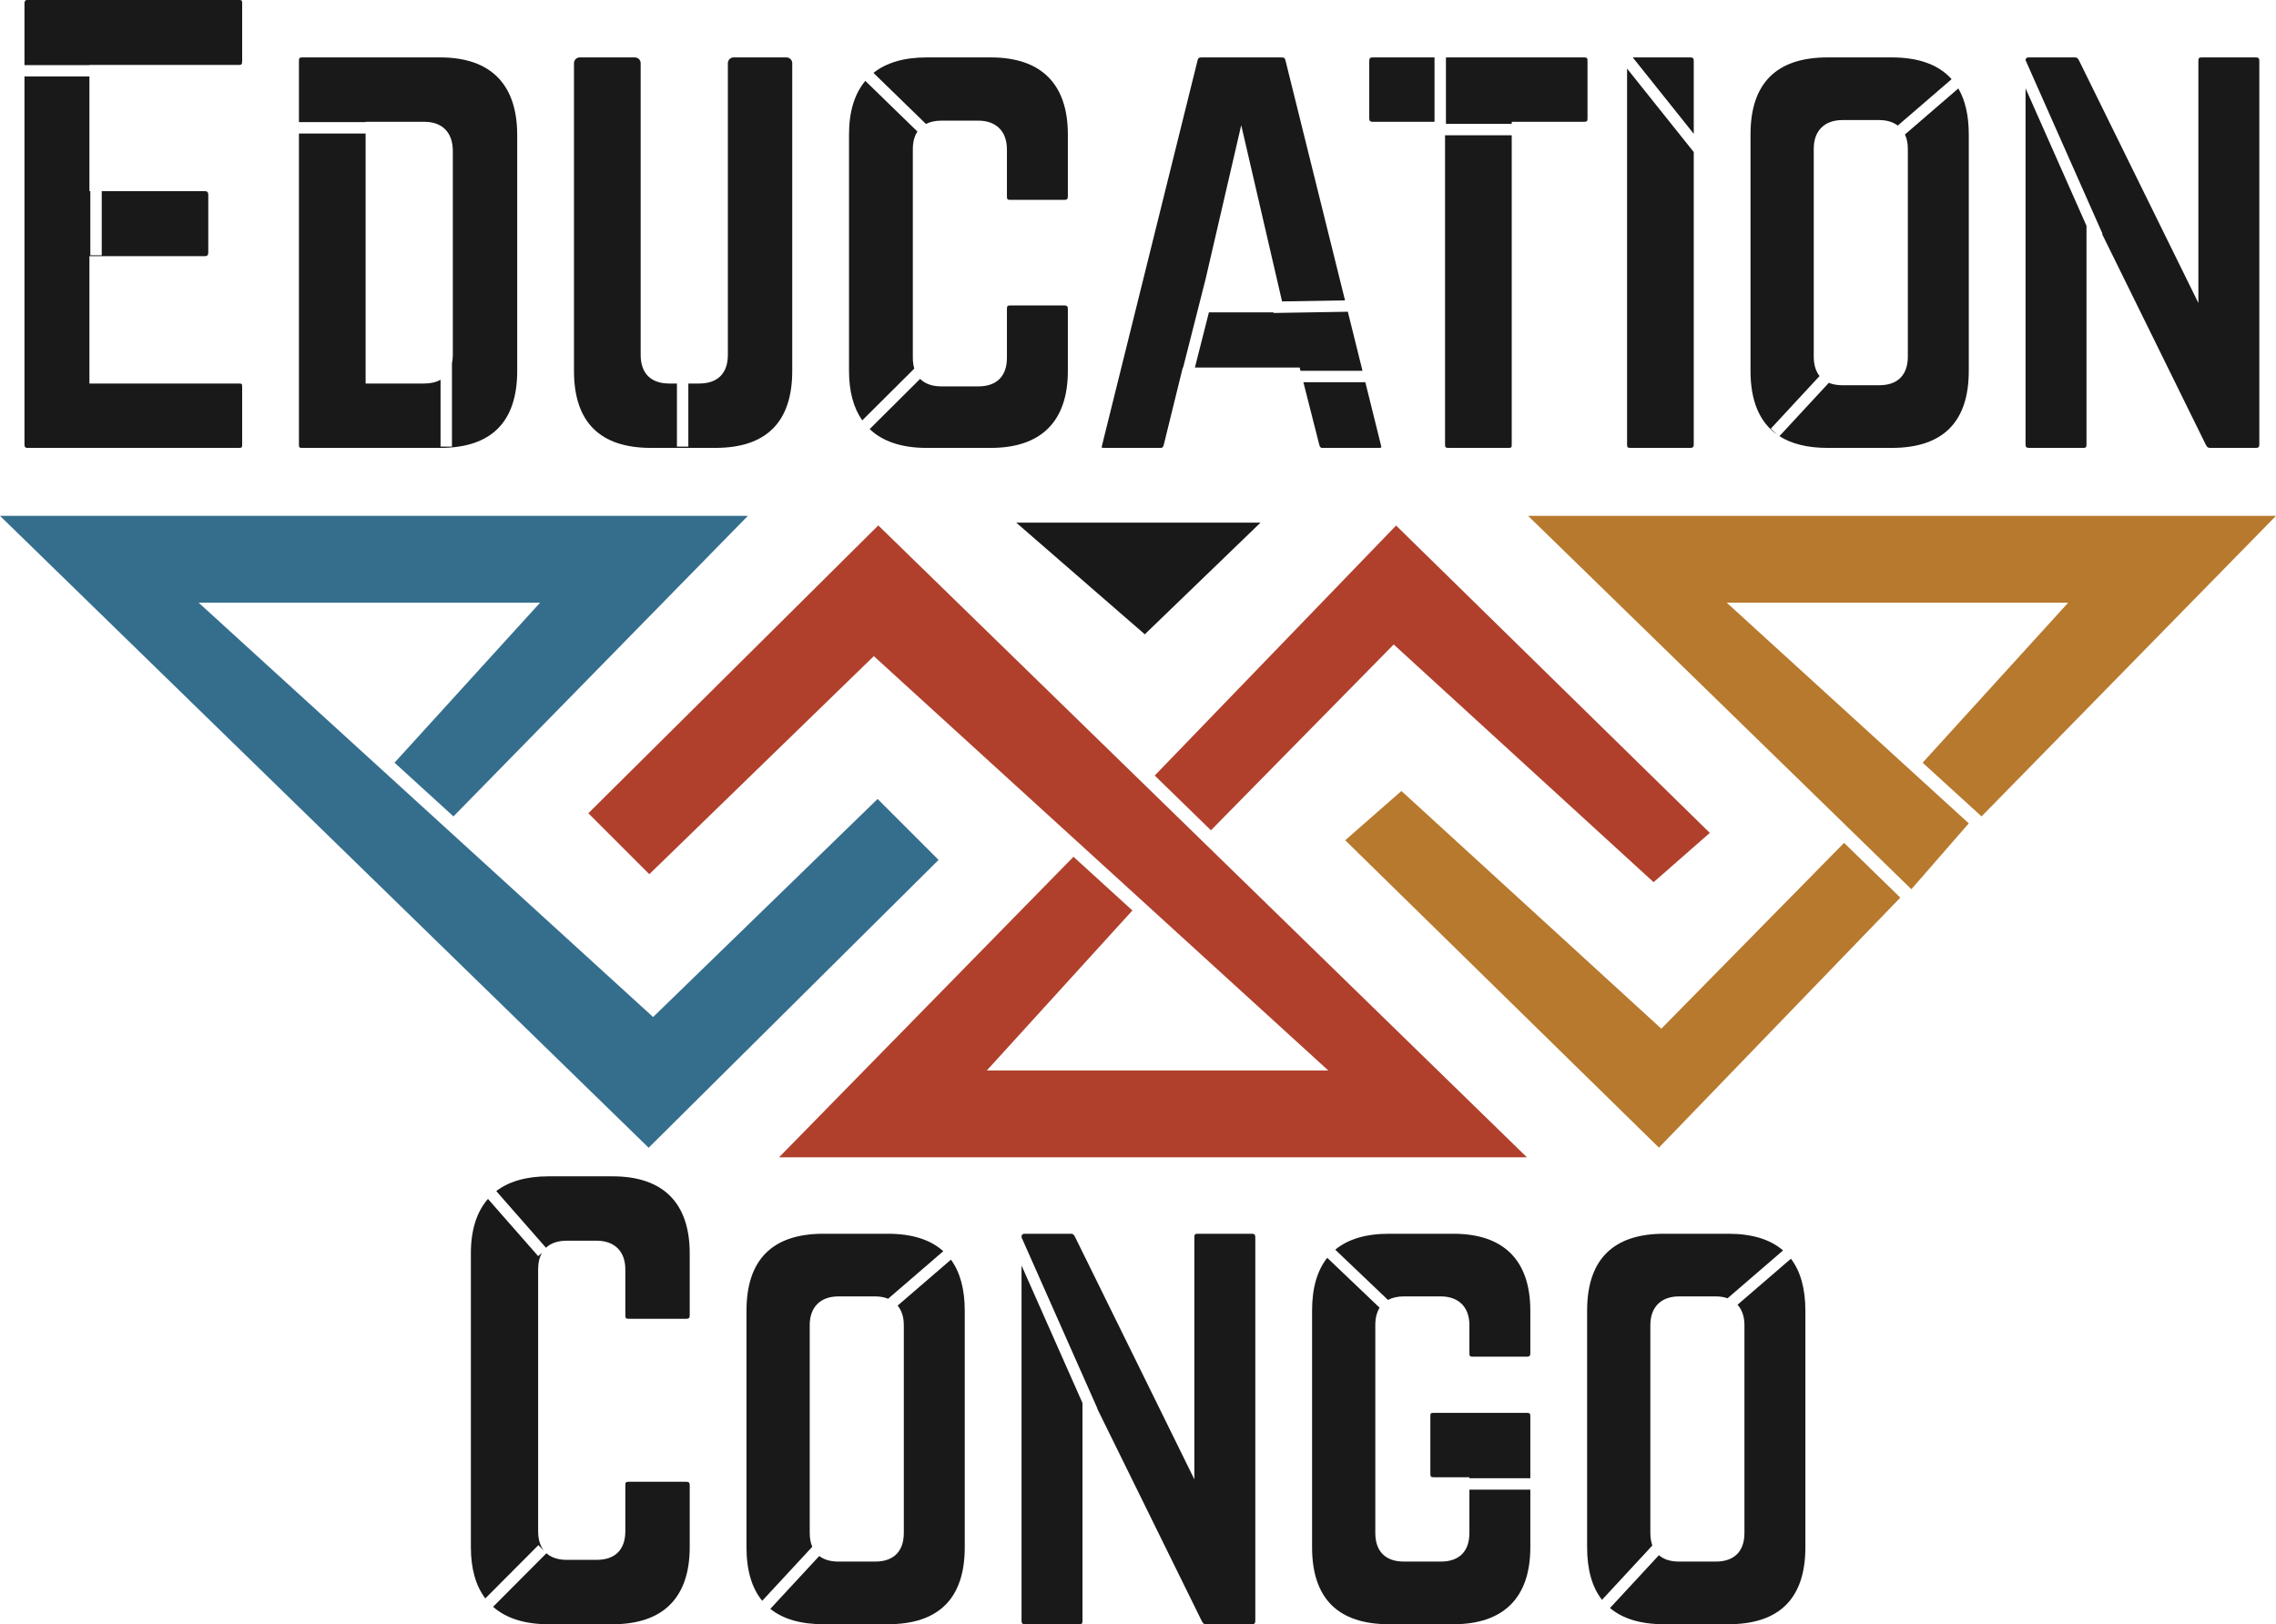
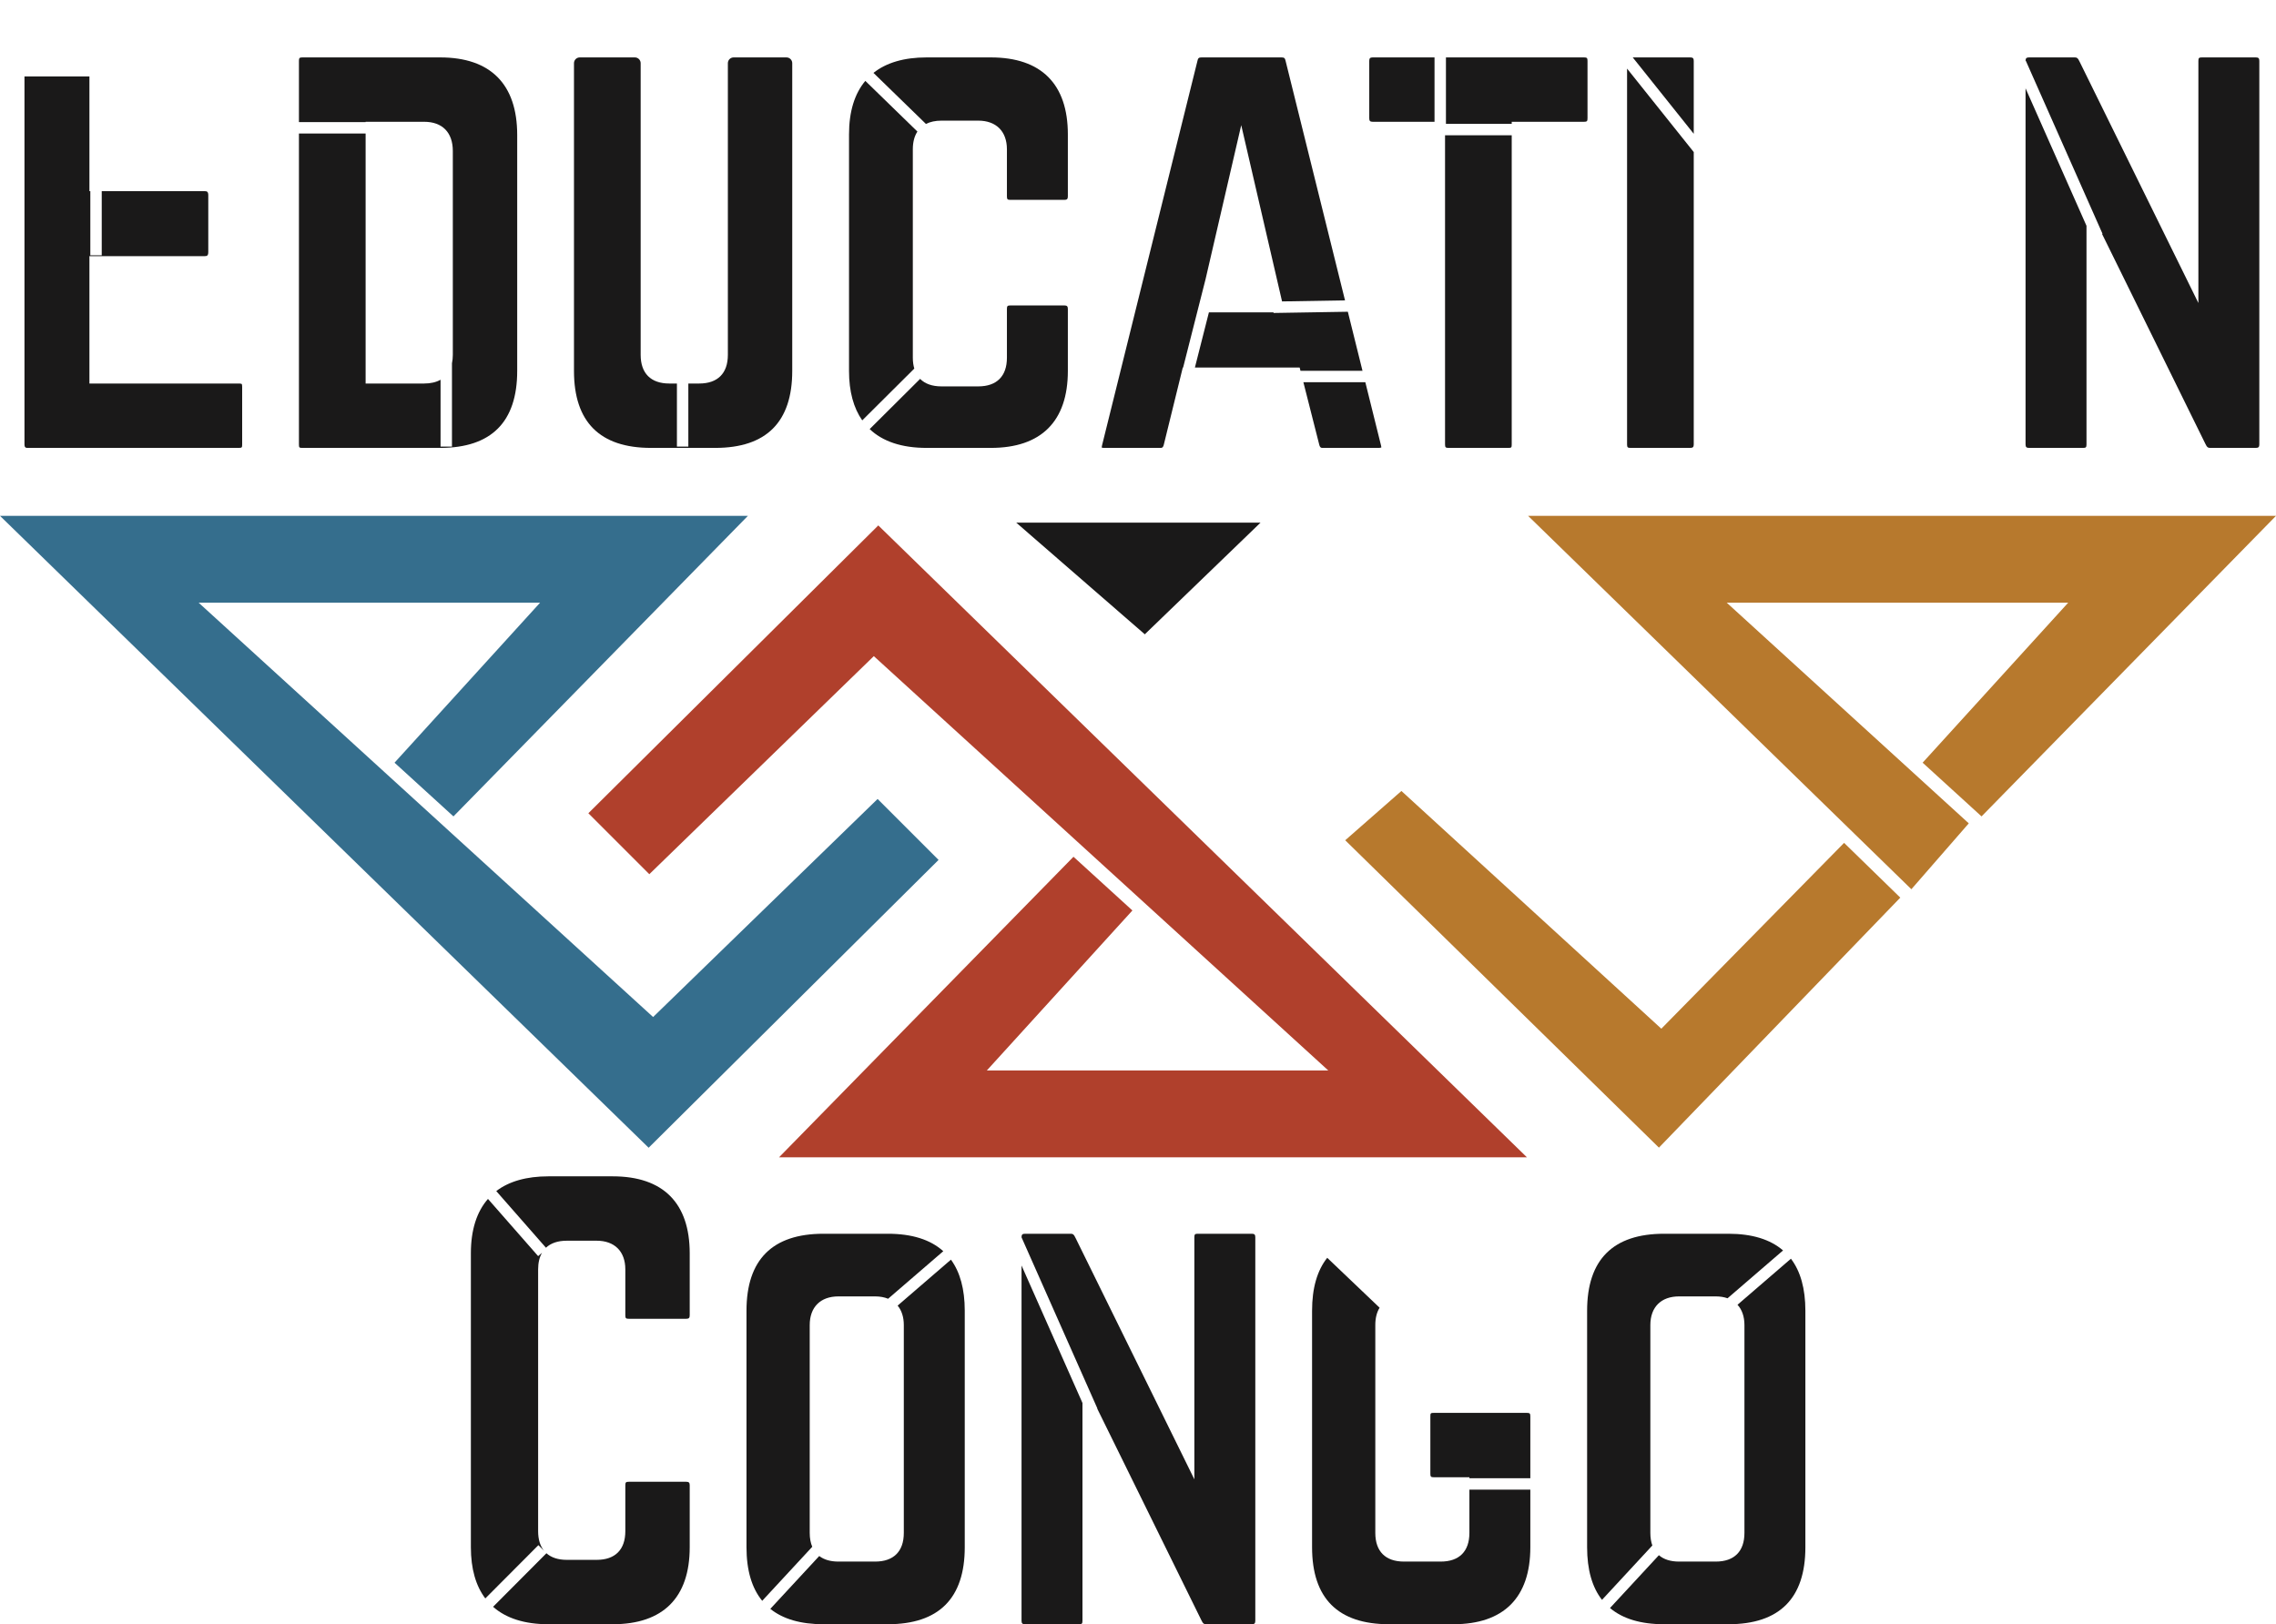
<svg xmlns="http://www.w3.org/2000/svg" version="1.1" x="0" y="0" width="598.368" height="427.055" viewBox="0, 0, 598.368, 427.055">
  <g id="Layer_1" transform="translate(0, 0)">
    <path d="M7.198,117.764 L62.749,117.764 C63.614,117.764 63.665,117.661 63.665,116.849 L63.665,101.754 C63.665,101.115 63.551,100.959 63.549,100.956 C63.547,100.956 63.376,100.838 62.749,100.838 L23.511,100.838 L23.511,67.345 L53.843,67.345 C54.361,67.345 54.758,67.267 54.758,66.279 L54.758,51.335 C54.758,50.347 54.361,50.268 53.843,50.268 L26.747,50.268 L26.747,67.134 L23.747,67.134 L23.747,50.268 L23.511,50.268 L23.511,20.113 L6.434,20.113 L6.434,116.849 C6.434,117.694 6.828,117.764 7.198,117.764" fill="#1A1919" />
-     <path d="M23.511,17.077 L62.749,17.077 C63.43,17.077 63.665,17.026 63.665,16.011 L63.665,0.915 C63.665,0.104 63.614,-0 62.749,-0 L7.198,-0 C6.828,-0 6.434,0.071 6.434,0.915 L6.434,17.113 L23.511,17.113 L23.511,17.077" fill="#1A1919" />
    <path d="M96.122,32.022 L111.51,32.022 C116.301,32.022 119.048,34.824 119.048,39.711 L119.048,93.3 C119.048,94.103 118.968,94.84 118.824,95.521 L118.824,117.422 L115.824,117.422 L115.824,99.846 C114.672,100.496 113.231,100.838 111.51,100.838 L96.122,100.838 L96.122,35.103 L78.592,35.103 L78.592,116.849 C78.592,117.679 78.678,117.764 79.507,117.764 L115.736,117.764 C129.165,117.764 135.974,110.955 135.974,97.527 L135.974,35.484 C135.974,22.146 128.976,15.096 115.736,15.096 L79.507,15.096 C78.746,15.096 78.592,15.25 78.592,16.011 L78.592,32.103 L96.122,32.103 L96.122,32.022" fill="#1A1919" />
    <path d="M177.966,117.422 L177.966,100.838 L175.97,100.838 C171.108,100.838 168.432,98.161 168.432,93.3 L168.432,16.615 C168.432,15.778 167.75,15.096 166.912,15.096 L152.42,15.096 C151.583,15.096 150.901,15.778 150.901,16.615 L150.901,97.527 C150.901,110.955 157.71,117.764 171.139,117.764 L188.046,117.764 C201.475,117.764 208.283,110.955 208.283,97.527 L208.283,16.615 C208.283,15.778 207.602,15.096 206.765,15.096 L192.876,15.096 C192.039,15.096 191.358,15.778 191.358,16.615 L191.358,93.3 C191.358,98.161 188.681,100.838 183.819,100.838 L180.966,100.838 L180.966,117.422 L177.966,117.422" fill="#1A1919" />
    <path d="M240.389,96.978 C240.127,96.115 239.985,95.143 239.985,94.055 L239.985,39.258 C239.985,37.356 240.401,35.794 241.191,34.59 L227.496,21.266 C224.672,24.632 223.21,29.335 223.21,35.333 L223.21,97.527 C223.21,102.92 224.399,107.258 226.687,110.529 L240.347,96.935 L240.389,96.978" fill="#1A1919" />
    <path d="M260.505,117.764 C273.745,117.764 280.743,110.766 280.743,97.527 L280.743,81.224 C280.743,80.539 280.512,80.308 279.827,80.308 L265.638,80.308 C264.877,80.308 264.723,80.462 264.723,81.224 L264.723,94.055 C264.723,98.916 262.046,101.593 257.185,101.593 L247.524,101.593 C245.075,101.593 243.182,100.912 241.905,99.617 L228.639,112.819 C232.065,116.079 237.074,117.764 243.599,117.764 L260.505,117.764" fill="#1A1919" />
    <path d="M247.524,31.72 L257.185,31.72 C261.904,31.72 264.723,34.538 264.723,39.258 L264.723,51.637 C264.723,52.398 264.877,52.552 265.638,52.552 L279.827,52.552 C280.512,52.552 280.743,52.321 280.743,51.637 L280.743,35.333 C280.743,22.094 273.745,15.096 260.505,15.096 L243.599,15.096 C237.684,15.096 233.013,16.479 229.637,19.164 L243.437,32.589 C244.549,32.02 245.914,31.72 247.524,31.72" fill="#1A1919" />
    <path d="M346.799,116.782 C347.019,117.764 347.362,117.764 347.761,117.764 L362.403,117.764 C362.913,117.764 363.113,117.667 363.156,117.641 C363.145,117.627 363.169,117.456 363.069,117.093 L358.952,100.499 L342.664,100.499 L346.799,116.782" fill="#1A1919" />
    <path d="M341.902,97.499 L358.207,97.499 L354.353,81.965 L334.813,82.289 L334.81,82.12 L317.828,82.12 L314.145,96.631 L341.682,96.631 L341.902,97.499" fill="#1A1919" />
    <path d="M326.325,32.912 L337.057,79.251 L353.611,78.977 L338.002,16.071 C337.842,15.274 337.626,15.096 336.892,15.096 L315.909,15.096 C315.175,15.096 314.959,15.274 314.814,16.003 L289.74,117.059 C289.628,117.472 289.656,117.654 289.667,117.695 C289.667,117.694 289.838,117.764 290.246,117.764 L305.04,117.764 C305.439,117.764 305.782,117.764 305.991,116.826 L310.959,96.631 L311.049,96.631 L316.96,73.348 L326.325,32.912" fill="#1A1919" />
    <path d="M379.907,116.849 C379.907,117.611 380.062,117.764 380.822,117.764 L396.522,117.764 C397.351,117.764 397.437,117.679 397.437,116.849 L397.437,35.569 L379.907,35.569 L379.907,116.849" fill="#1A1919" />
    <path d="M360.897,15.096 C360.212,15.096 359.981,15.327 359.981,16.011 L359.981,31.107 C359.981,31.791 360.212,32.022 360.897,32.022 L377.142,32.022 L377.142,15.096 L360.897,15.096" fill="#1A1919" />
    <path d="M397.437,32.569 L397.437,32.022 L416.447,32.022 C417.209,32.022 417.363,31.868 417.363,31.107 L417.363,16.011 C417.363,15.25 417.209,15.096 416.447,15.096 L380.142,15.096 L380.142,32.569 L397.437,32.569" fill="#1A1919" />
    <path d="M445.292,16.011 C445.292,15.327 445.061,15.096 444.376,15.096 L429.252,15.096 L445.292,35.178 L445.292,16.011" fill="#1A1919" />
    <path d="M428.677,117.764 L444.376,117.764 C445.061,117.764 445.292,117.533 445.292,116.849 L445.292,39.985 L427.762,18.037 L427.762,116.849 C427.762,117.611 427.916,117.764 428.677,117.764" fill="#1A1919" />
-     <path d="M497.36,15.096 L480.453,15.096 C467.024,15.096 460.216,21.905 460.216,35.333 L460.216,97.527 C460.216,105.402 462.576,110.981 467.22,114.265 L465.546,112.715 L478.365,98.87 C477.363,97.618 476.84,95.9 476.84,93.753 L476.84,39.107 C476.84,34.387 479.658,31.569 484.378,31.569 L494.039,31.569 C496.035,31.569 497.686,32.078 498.933,33.017 L513.081,20.82 C509.711,17.027 504.474,15.096 497.36,15.096" fill="#1A1919" />
-     <path d="M501.577,39.107 L501.577,93.753 C501.577,98.614 498.9,101.291 494.039,101.291 L484.378,101.291 C483.005,101.291 481.814,101.071 480.801,100.655 L467.819,114.676 C471.027,116.722 475.233,117.764 480.453,117.764 L497.36,117.764 C510.789,117.764 517.598,110.955 517.598,97.527 L517.598,35.333 C517.598,30.411 516.674,26.387 514.853,23.253 L500.816,35.354 C501.313,36.413 501.577,37.671 501.577,39.107" fill="#1A1919" />
    <path d="M532.525,116.849 C532.525,117.533 532.756,117.764 533.441,117.764 L547.631,117.764 C548.392,117.764 548.546,117.611 548.546,116.849 L548.546,59.369 L532.525,23.221 L532.525,116.849" fill="#1A1919" />
    <path d="M552.752,61.456 L552.638,61.507 L579.771,116.64 C580.25,117.715 580.587,117.764 581.143,117.764 L593.068,117.764 C593.753,117.764 593.983,117.533 593.983,116.849 L593.983,16.011 C593.983,15.327 593.753,15.096 593.068,15.096 L578.878,15.096 C578.117,15.096 577.963,15.25 577.963,16.011 L577.963,79.668 L546.737,16.221 C546.259,15.146 545.922,15.096 545.366,15.096 L533.441,15.096 C532.756,15.096 532.525,15.327 532.525,16.011 L532.525,16.019 L532.6,15.986 L552.752,61.456" fill="#1A1919" />
    <path d="M149.014,326.218 L156.863,326.218 C161.583,326.218 164.401,329.035 164.401,333.756 L164.401,345.832 C164.401,346.594 164.556,346.747 165.317,346.747 L180.412,346.747 C181.097,346.747 181.328,346.516 181.328,345.832 L181.328,329.529 C181.328,316.289 174.33,309.291 161.09,309.291 L144.184,309.291 C138.413,309.291 133.824,310.607 130.469,313.165 L143.534,328.064 C144.808,326.855 146.65,326.218 149.014,326.218" fill="#1A1919" />
    <path d="M128.288,315.229 C125.331,318.609 123.795,323.388 123.795,329.529 L123.795,406.818 C123.795,412.46 125.087,416.957 127.588,420.273 L141.546,406.264 L143.037,407.749 C142.013,406.493 141.476,404.762 141.476,402.591 L141.476,333.756 C141.476,332.003 141.829,330.538 142.502,329.377 L141.481,330.272 L128.288,315.229" fill="#1A1919" />
    <path d="M144.184,427.055 L161.09,427.055 C174.33,427.055 181.328,420.057 181.328,406.818 L181.328,390.515 C181.328,389.83 181.097,389.599 180.412,389.599 L165.317,389.599 C164.556,389.599 164.401,389.753 164.401,390.515 L164.401,402.591 C164.401,407.452 161.725,410.129 156.863,410.129 L149.014,410.129 C146.725,410.129 144.928,409.529 143.659,408.393 L129.634,422.47 C133.046,425.488 137.91,427.055 144.184,427.055" fill="#1A1919" />
    <path d="M212.879,403.044 L212.879,348.398 C212.879,343.678 215.697,340.86 220.417,340.86 L230.078,340.86 C231.365,340.86 232.504,341.076 233.489,341.476 L247.992,328.974 C244.622,325.935 239.764,324.387 233.399,324.387 L216.492,324.387 C203.064,324.387 196.255,331.196 196.255,344.624 L196.255,406.818 C196.255,412.863 197.647,417.553 200.389,420.899 L213.544,406.692 C213.109,405.664 212.879,404.449 212.879,403.044" fill="#1A1919" />
    <path d="M237.616,348.398 L237.616,403.044 C237.616,407.905 234.94,410.582 230.078,410.582 L220.417,410.582 C218.317,410.582 216.628,410.081 215.382,409.121 L202.518,423.015 C205.856,425.698 210.514,427.055 216.492,427.055 L233.399,427.055 C246.828,427.055 253.637,420.246 253.637,406.818 L253.637,344.624 C253.637,338.963 252.412,334.493 250.006,331.199 L235.992,343.28 C237.045,344.549 237.616,346.28 237.616,348.398" fill="#1A1919" />
    <path d="M268.565,426.14 C268.565,426.824 268.795,427.055 269.48,427.055 L283.67,427.055 C284.431,427.055 284.585,426.902 284.585,426.14 L284.585,368.88 L268.565,332.731 L268.565,426.14" fill="#1A1919" />
    <path d="M288.456,370.349 L315.81,425.931 C316.289,427.006 316.626,427.055 317.182,427.055 L329.108,427.055 C329.792,427.055 330.023,426.824 330.023,426.14 L330.023,325.302 C330.023,324.618 329.792,324.387 329.108,324.387 L314.917,324.387 C314.156,324.387 314.002,324.541 314.002,325.302 L314.002,388.959 L282.776,325.512 C282.298,324.437 281.961,324.387 281.405,324.387 L269.48,324.387 C268.795,324.387 268.565,324.618 268.565,325.302 L268.565,325.327 L288.507,370.326 L288.456,370.349" fill="#1A1919" />
    <path d="M402.33,372.4 C402.33,371.638 402.176,371.485 401.415,371.485 L376.96,371.485 C376.131,371.485 376.045,371.57 376.045,372.4 L376.045,387.495 C376.045,388.257 376.199,388.411 376.96,388.411 L386.31,388.411 L386.31,388.661 L402.33,388.661 L402.33,372.4" fill="#1A1919" />
-     <path d="M369.11,340.86 L378.772,340.86 C383.491,340.86 386.31,343.678 386.31,348.398 L386.31,355.795 C386.31,356.556 386.464,356.71 387.226,356.71 L401.415,356.71 C402.1,356.71 402.33,356.479 402.33,355.795 L402.33,344.624 C402.33,331.385 395.332,324.387 382.093,324.387 L365.186,324.387 C359.102,324.387 354.391,325.8 351.043,328.577 L364.906,341.793 C366.039,341.182 367.443,340.86 369.11,340.86" fill="#1A1919" />
    <path d="M386.31,403.044 C386.31,407.905 383.633,410.582 378.772,410.582 L369.11,410.582 C364.249,410.582 361.572,407.905 361.572,403.044 L361.572,348.398 C361.572,346.554 361.959,345.027 362.703,343.838 L348.934,330.712 C346.286,334.046 344.948,338.684 344.948,344.624 L344.948,406.818 C344.948,420.246 351.757,427.055 365.186,427.055 L382.093,427.055 C395.332,427.055 402.33,420.057 402.33,406.818 L402.33,391.661 L386.31,391.661 L386.31,403.044" fill="#1A1919" />
    <path d="M433.882,403.044 L433.882,348.398 C433.882,343.678 436.7,340.86 441.42,340.86 L451.081,340.86 C452.233,340.86 453.269,341.031 454.181,341.353 L468.771,328.776 C465.41,325.869 460.627,324.387 454.402,324.387 L437.495,324.387 C424.066,324.387 417.258,331.196 417.258,344.624 L417.258,406.818 C417.258,412.706 418.568,417.321 421.171,420.648 L434.408,406.351 C434.062,405.398 433.882,404.295 433.882,403.044" fill="#1A1919" />
    <path d="M458.619,348.398 L458.619,403.044 C458.619,407.905 455.942,410.582 451.081,410.582 L441.42,410.582 C439.171,410.582 437.397,410.003 436.131,408.906 L423.272,422.795 C426.625,425.618 431.361,427.055 437.495,427.055 L454.402,427.055 C467.831,427.055 474.64,420.246 474.64,406.818 L474.64,344.624 C474.64,338.826 473.364,334.268 470.84,330.953 L456.798,343.058 C457.975,344.345 458.619,346.153 458.619,348.398" fill="#1A1919" />
    <path d="M154.682,213.825 L170.709,229.851 L229.73,172.518 L349.211,281.456 L259.442,281.456 L297.712,239.389 L282.223,225.267 L204.809,304.289 L401.435,304.289 L230.906,138.146 L154.682,213.825" fill="#B0402C" />
-     <path d="M366.409,169.449 L434.739,231.951 L449.514,218.994 L367.039,138.176 L303.584,203.91 L318.359,218.306 L366.409,169.449" fill="#B0402C" />
    <path d="M267.175,137.419 L300.971,166.777 L331.395,137.419 L267.175,137.419" fill="#1A1919" />
    <path d="M517.598,216.482 L453.966,158.464 L543.734,158.464 L505.466,200.532 L520.954,214.654 L598.368,135.632 L401.742,135.632 L502.507,233.805" fill="#B7792D" />
    <path d="M436.768,270.472 L368.437,207.97 L353.663,220.927 L436.138,301.744 L499.594,236.011 L484.817,221.615 L436.768,270.472" fill="#B7792D" />
    <path d="M499.594,236.011 L495.066,231.6 L499.594,236.011" fill="#1A1919" />
    <path d="M246.753,226.095 L230.727,210.069 L171.706,267.403 L52.224,158.464 L141.992,158.464 L103.724,200.532 L119.213,214.654 L196.626,135.632 L-0,135.632 L170.53,301.775 L246.753,226.095" fill="#356E8D" />
  </g>
</svg>